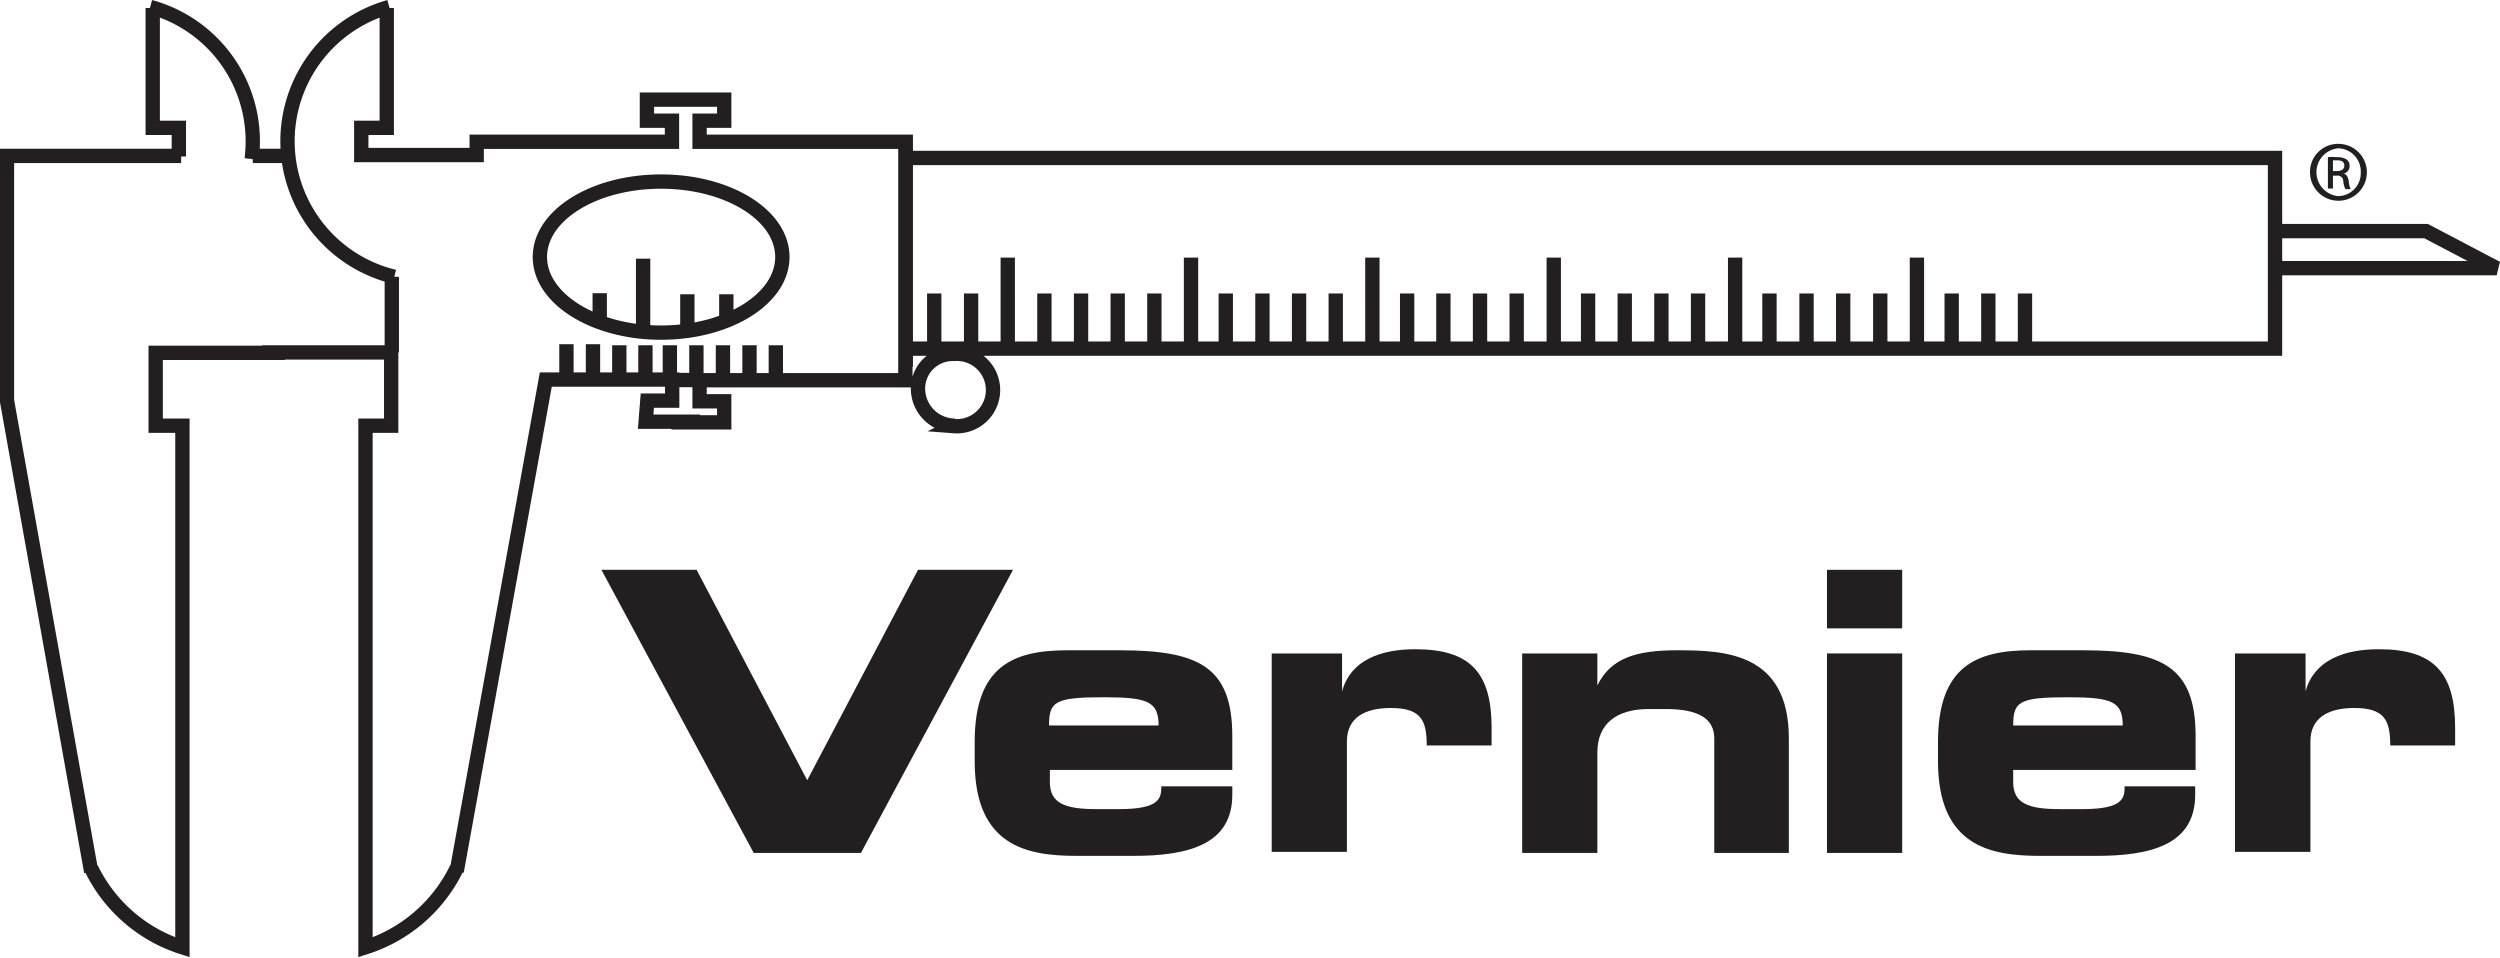
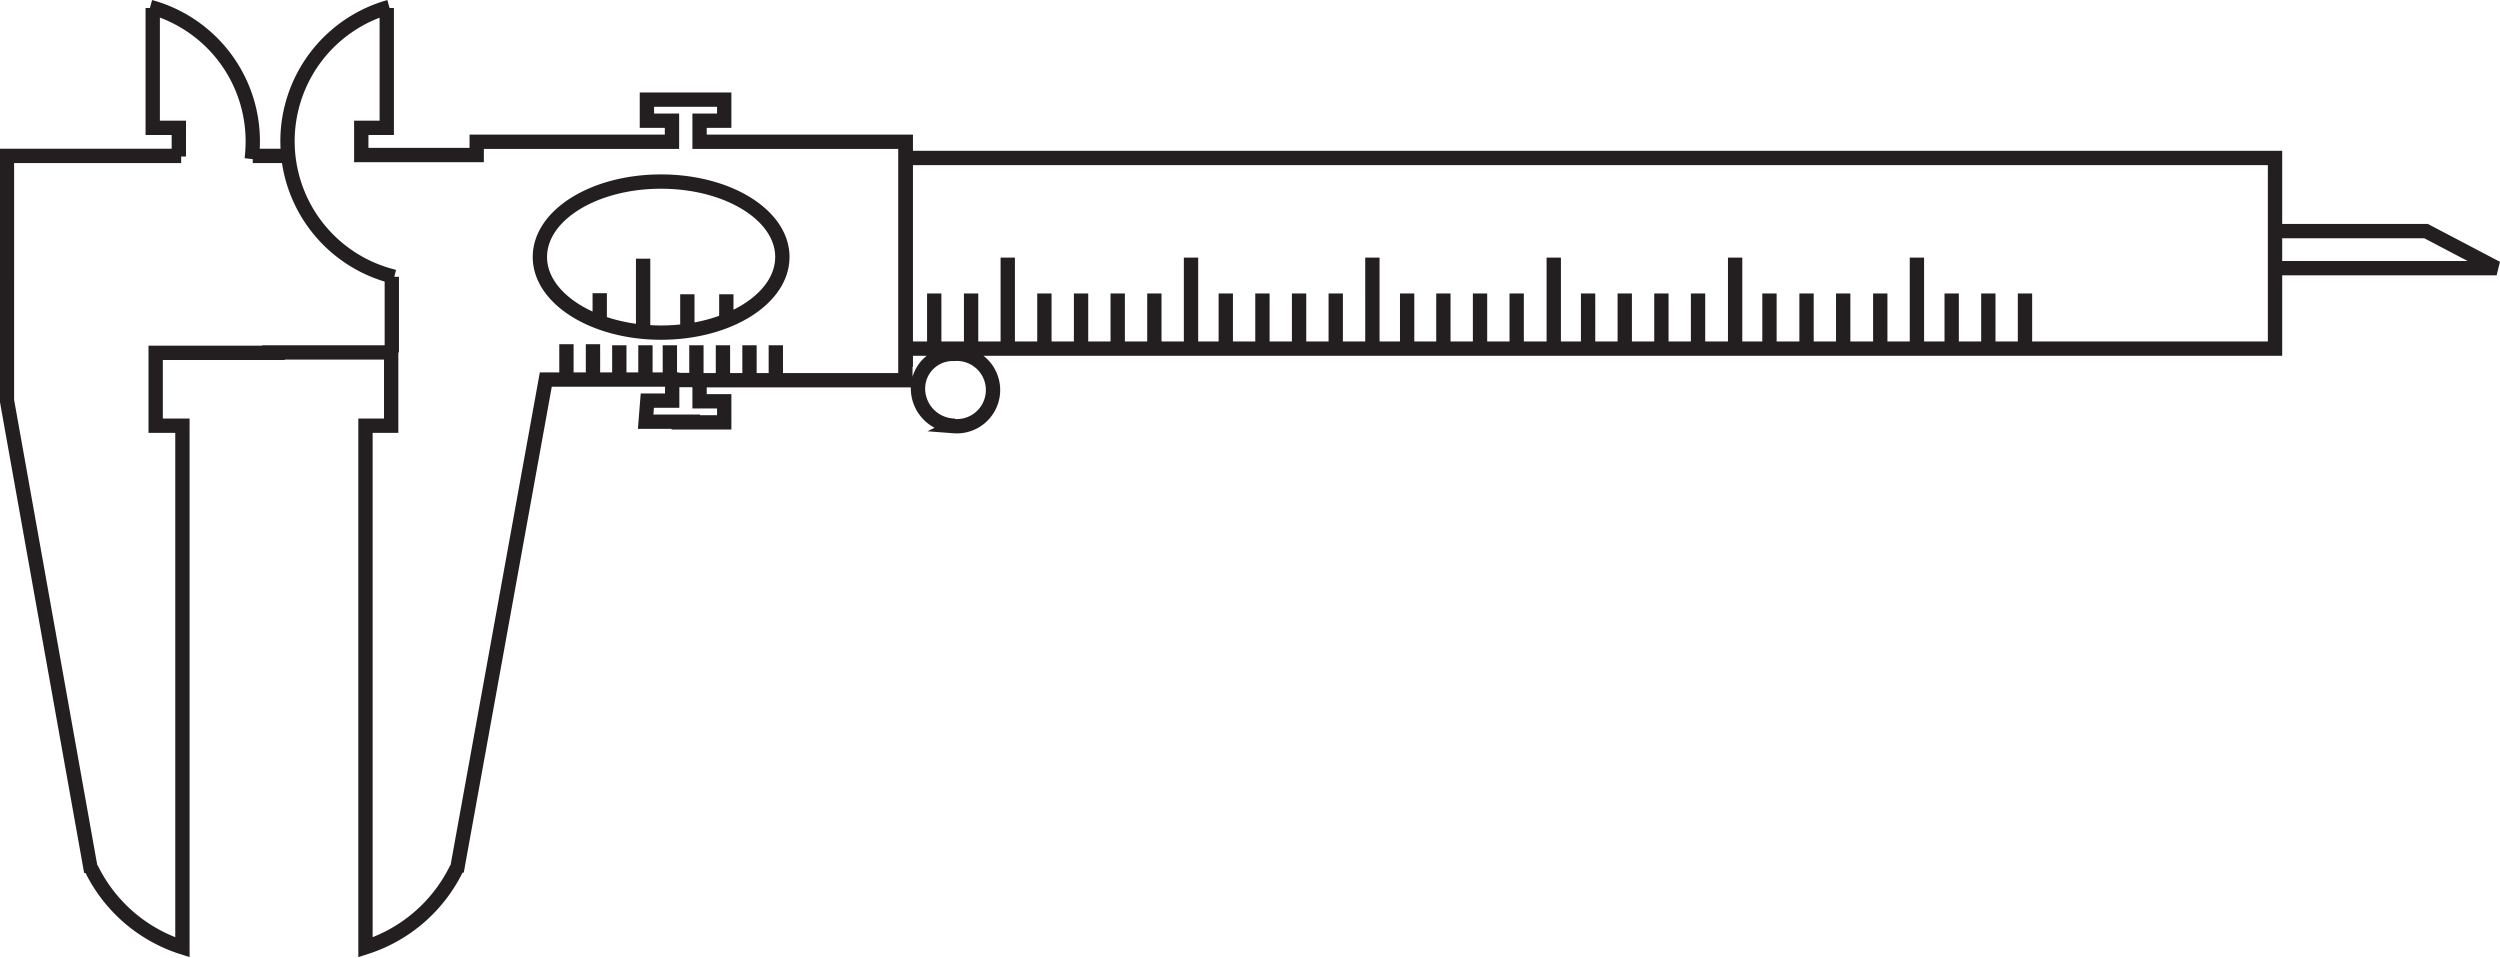
<svg xmlns="http://www.w3.org/2000/svg" viewBox="0 0 118.68 45.46">
  <defs>
    <style>.cls-1,.cls-3{fill:none;}.cls-2{clip-path:url(#clip-path);}.cls-3{stroke:#231f20;stroke-width:0.68px;}.cls-4{clip-path:url(#clip-path-2);}.cls-5{fill:#231f20;}</style>
    <clipPath id="clip-path" transform="translate(0 -4.27)">
      <rect class="cls-1" y="4.27" width="118.68" height="45.46" />
    </clipPath>
    <clipPath id="clip-path-2" transform="translate(0 -4.27)">
-       <rect class="cls-1" width="118.68" height="54" />
-     </clipPath>
+       </clipPath>
  </defs>
  <title>Asset 10</title>
  <g id="Layer_2" data-name="Layer 2">
    <g id="Layer_1-2" data-name="Layer 1">
      <g class="cls-2">
        <path class="cls-3" d="M33.23,22.31H32M56.54,20.7V16.5m8.61,4.2V16.5m8.61,4.2V16.5m8.61,4.2V16.5M91,20.7V16.5m5.13,4.2V18.2m-1.74,2.5V18.2m-1.74,2.5V18.2m-3.39,2.5V18.2M87.5,20.7V18.2m-1.74,2.5V18.2M84,20.7V18.2m-3.39,2.5V18.2m-1.74,2.5V18.2m-1.74,2.5V18.2m-1.74,2.5V18.2M72,20.7V18.2m-1.74,2.5V18.2m-1.74,2.5V18.2M66.8,20.7V18.2m-3.39,2.5V18.2m-1.74,2.5V18.2m-1.74,2.5V18.2m-1.74,2.5V18.2M54.8,20.7V18.2m-1.74,2.5V18.2m-1.74,2.5V18.2m-1.74,2.5V18.2m-1.74,2.5V16.5M46.1,20.7V18.2m-1.75,2.5V18.2m-7.52,2.46v1.53m-1.25-1.53v1.53m-1.26-1.53v1.53m-1.26-1.53v1.53M31.8,20.66v1.53m-1.16-1.53v1.53M29.4,20.66v1.53m1.13-5.64v3.38m2.1-1.69v1.85m1.85-1.85v1.37m-7.59,1v1.69m1.26-1.69v1.69m.32-4.11v1.37m79.61-4.32h7.09L118.52,17H108.2M43,20.82l65,0V11.77l-65,0m2.29,12.73a1.72,1.72,0,1,0,0-3.43,1.65,1.65,0,0,0-1.71,1.71A1.77,1.77,0,0,0,45.33,24.48ZM31.38,20.06c3.19,0,5.76-1.61,5.76-3.59s-2.57-3.58-5.76-3.58-5.75,1.6-5.75,3.58S28.21,20.06,31.38,20.06ZM12,11.67h1.63M7.13,4.6A6.61,6.61,0,0,1,12,11a7.37,7.37,0,0,1-.05.82m-3.46-.12V10.34H7.25V4.65M4.33,45.49a7.25,7.25,0,0,0,4.33,3.75V24.48H7.39l0-3.46h6.13M4.33,45.66l-4-22.38V11.67H8.6M18.48,4.6a6.62,6.62,0,0,0,.24,12.81M18.6,21V17.41M31.88,9h2.5v1H33.21v1H43V21.68M33.23,9H30.71l0,1H31.9v1H22.63l0,.63H17.15V10.34h1.21V4.65M31.88,24.32h2.5v-1H33.21v-1l9.77,0V11.26M21.68,45.49a7.25,7.25,0,0,1-4.33,3.75V24.48h1.22V21H12.45m9.23,24.64,4.23-23.35h6v1H30.73l-.08,1h2.58" transform="translate(0 -4.27)" />
      </g>
      <g class="cls-4">
-         <path class="cls-5" d="M111,11.1a1.35,1.35,0,1,1-1.34,1.34A1.33,1.33,0,0,1,111,11.1Zm0,.21a1.14,1.14,0,0,0,0,2.27,1.09,1.09,0,0,0,1.07-1.13A1.1,1.1,0,0,0,111,11.31Zm-.25,1.91h-.24V11.73a2.52,2.52,0,0,1,.43,0,.83.83,0,0,1,.46.11.37.37,0,0,1,.14.31.38.38,0,0,1-.29.37h0c.13,0,.22.14.25.36a1.1,1.1,0,0,0,.09.37h-.25a1.16,1.16,0,0,1-.1-.38.27.27,0,0,0-.32-.26h-.17Zm0-.83h.18c.19,0,.36-.07.36-.25s-.1-.26-.36-.26h-.18Z" transform="translate(0 -4.27)" />
        <polygon class="cls-5" points="28.55 27.05 33.07 27.05 38.32 37.04 43.58 27.05 48.09 27.05 40.87 40.49 35.78 40.49 28.55 27.05" />
        <path class="cls-5" d="M46.27,39.5c0-3.58,1.79-4.36,4.39-4.36h2.49c3.79,0,5.35.8,5.35,4.09v1.59H49.84v.58c0,1,.71,1.28,2.19,1.28h1.1c1.93,0,2-.52,2-1.08H58.5V42c0,2.38-2.12,2.9-4.7,2.9H51.12c-2.36,0-4.85-.45-4.85-4.5ZM55,38.71c0-1.14-.52-1.34-2.6-1.34-2.32,0-2.6.2-2.6,1.34Z" transform="translate(0 -4.27)" />
        <path class="cls-5" d="M60.37,35.29h3.34v1.8h0c.41-1.5,1.86-2,3.48-2,2.6,0,3.62,1.11,3.62,3.73,0,.25,0,.51,0,.84H67.73c0-1.21-.28-1.78-1.71-1.78-1.23,0-2.08.46-2.08,1.59v5.24H60.37Z" transform="translate(0 -4.27)" />
-         <path class="cls-5" d="M72.26,35.29h3.57v1.52h0c.64-1.32,1.88-1.67,3.79-1.67,2.21,0,5.3.09,5.3,4.18v5.44H81.38V39.32c0-.93-.74-1.39-2.3-1.39h-.82c-1.52,0-2.43.7-2.43,2.06v4.77H72.26Z" transform="translate(0 -4.27)" />
        <path class="cls-5" d="M90.3,34.1H86.73V31.32H90.3Zm0,10.66H86.73V35.29H90.3Z" transform="translate(0 -4.27)" />
-         <path class="cls-5" d="M92,39.5c0-3.58,1.79-4.36,4.39-4.36h2.49c3.79,0,5.35.8,5.35,4.09v1.59H95.57v.58c0,1,.71,1.28,2.19,1.28h1.1c1.93,0,2-.52,2-1.08h3.35V42c0,2.38-2.12,2.9-4.7,2.9H96.85c-2.36,0-4.85-.45-4.85-4.5Zm8.77-.79c0-1.14-.52-1.34-2.6-1.34-2.32,0-2.6.2-2.6,1.34Z" transform="translate(0 -4.27)" />
        <path class="cls-5" d="M106.1,35.29h3.35v1.8h0c.41-1.5,1.86-2,3.48-2,2.6,0,3.62,1.11,3.62,3.73,0,.25,0,.51,0,.84h-3.08c0-1.21-.28-1.78-1.71-1.78-1.23,0-2.08.46-2.08,1.59v5.24H106.1Z" transform="translate(0 -4.27)" />
      </g>
    </g>
  </g>
</svg>